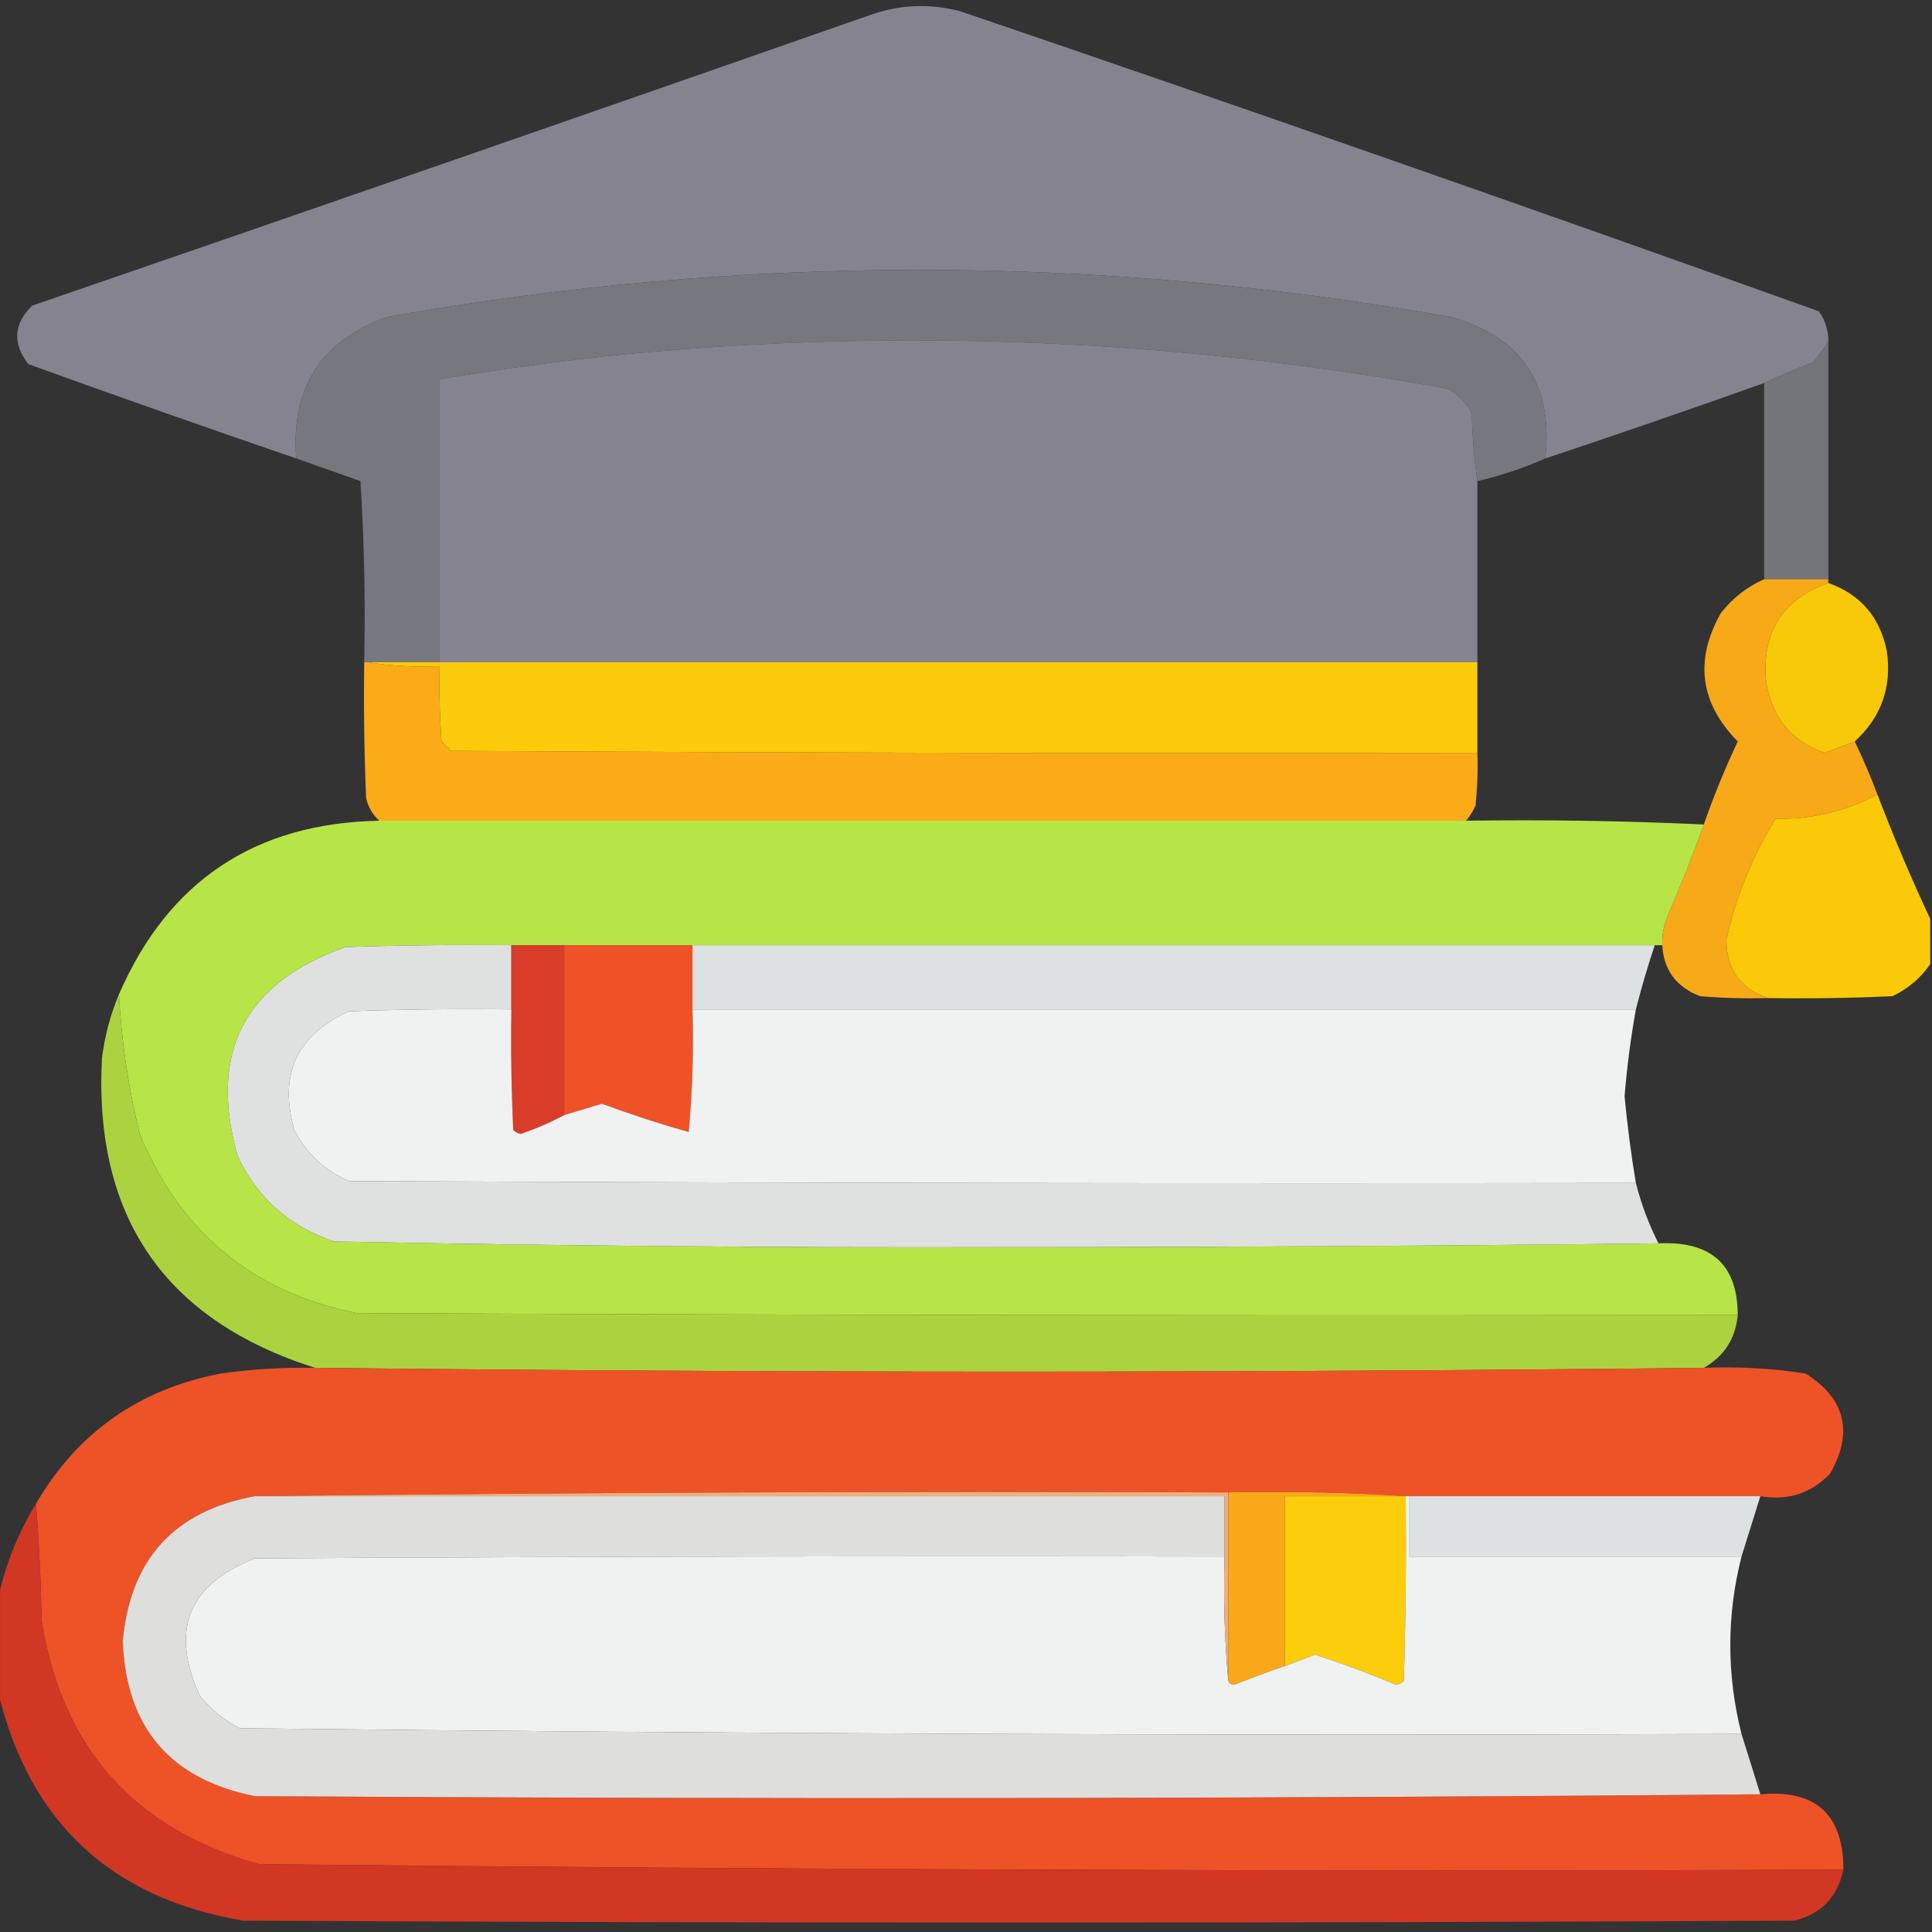
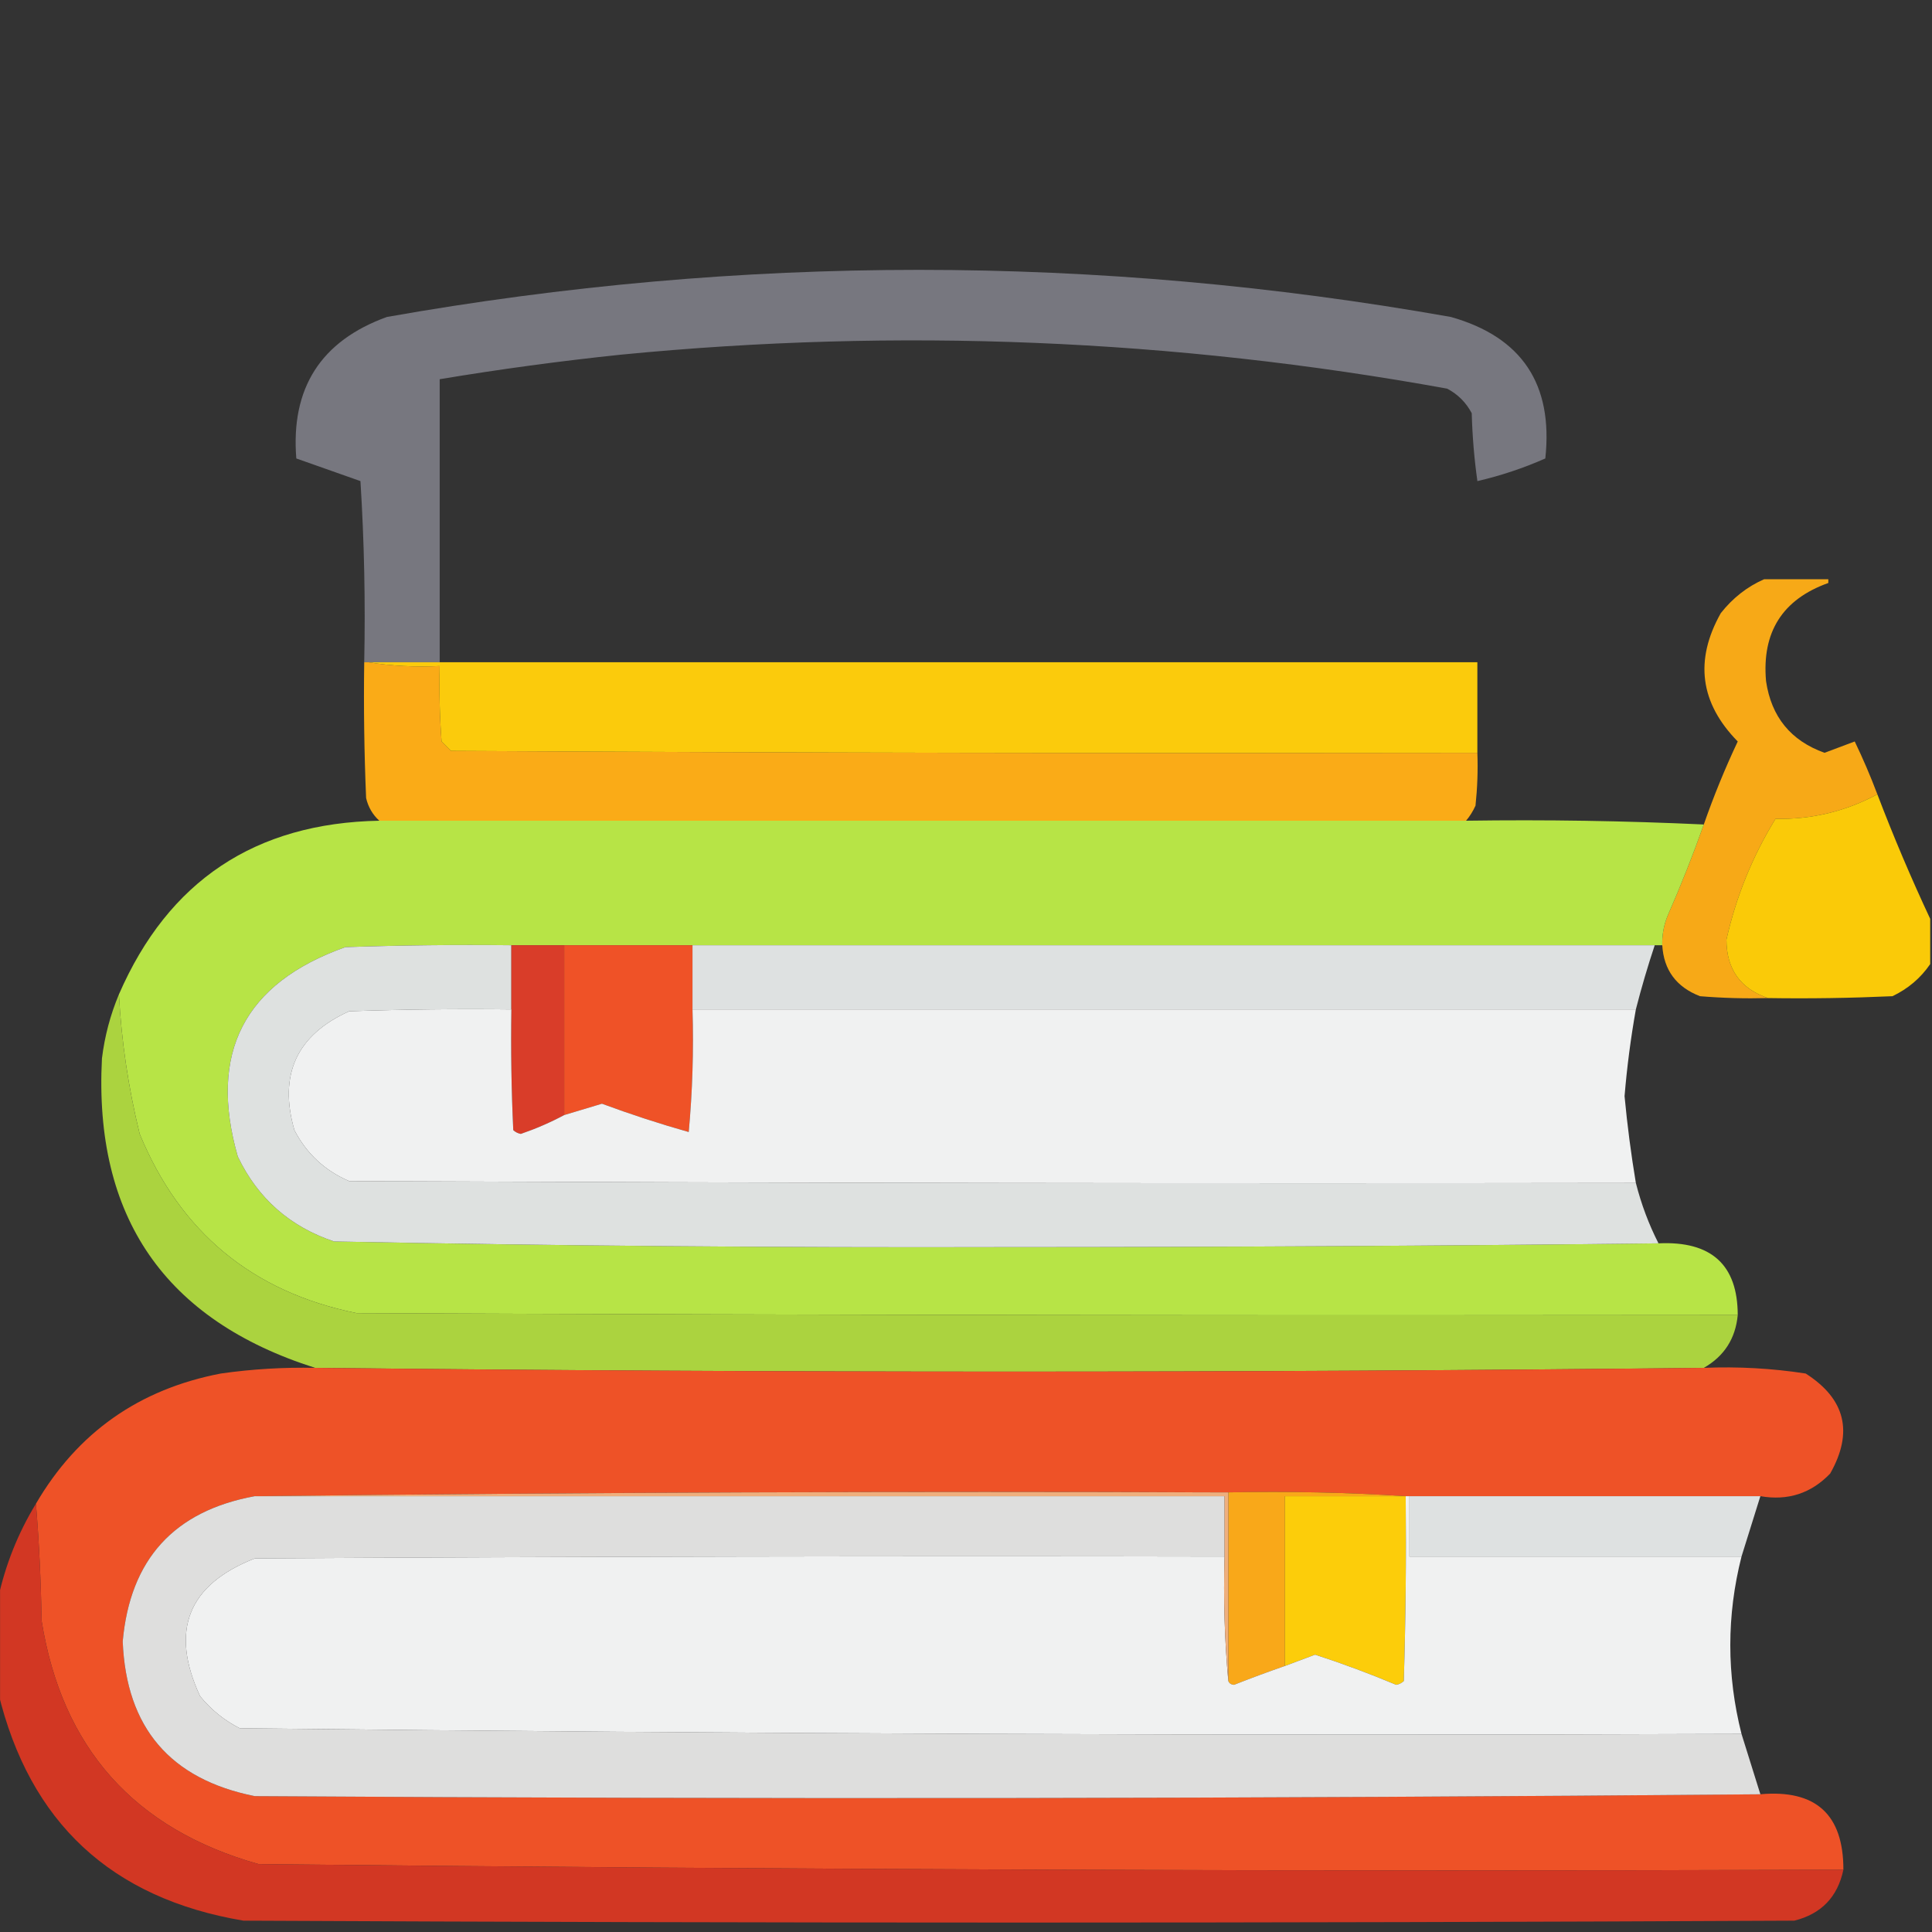
<svg xmlns="http://www.w3.org/2000/svg" width="60" height="60" viewBox="0 0 60 60" fill="none">
  <rect x="0" y="0" width="60" height="60" fill="#333333" stroke="none" />
  <g clip-path="url(#clip0_19176_8004)">
-     <path opacity="0.992" fill-rule="evenodd" clip-rule="evenodd" d="M56.78 10.605C56.64 10.823 56.484 11.038 56.311 11.25C55.788 11.448 55.281 11.663 54.788 11.895C52.531 12.699 50.266 13.48 47.991 14.238C48.24 11.933 47.264 10.468 45.061 9.844C34.044 7.893 23.028 7.893 12.014 9.844C9.964 10.587 9.027 12.052 9.202 14.238C6.422 13.286 3.649 12.309 0.881 11.309C0.382 10.666 0.421 10.06 0.999 9.492C9.679 6.507 18.351 3.5 27.014 0.469C27.941 0.139 28.878 0.1 29.827 0.351C38.742 3.388 47.629 6.494 56.487 9.668C56.687 9.95 56.785 10.263 56.78 10.605Z" fill="#868490" />
    <path opacity="0.998" fill-rule="evenodd" clip-rule="evenodd" d="M47.991 14.238C47.312 14.538 46.608 14.773 45.882 14.941C45.785 14.259 45.726 13.556 45.706 12.832C45.53 12.5 45.276 12.246 44.944 12.07C36.442 10.527 27.887 10.175 19.28 11.015C17.396 11.212 15.521 11.466 13.655 11.777C13.655 14.707 13.655 17.637 13.655 20.566C12.913 20.566 12.171 20.566 11.428 20.566C11.389 20.566 11.35 20.566 11.311 20.566C11.35 18.69 11.311 16.815 11.194 14.941C10.527 14.706 9.863 14.471 9.202 14.238C9.027 12.052 9.964 10.587 12.014 9.844C23.028 7.893 34.044 7.893 45.061 9.844C47.264 10.468 48.24 11.933 47.991 14.238Z" fill="#77777F" />
-     <path opacity="0.999" fill-rule="evenodd" clip-rule="evenodd" d="M45.881 14.941C45.881 16.816 45.881 18.691 45.881 20.566C35.139 20.566 24.397 20.566 13.655 20.566C13.655 17.637 13.655 14.707 13.655 11.777C15.52 11.466 17.395 11.212 19.28 11.015C27.887 10.175 36.441 10.527 44.944 12.07C45.276 12.246 45.53 12.5 45.706 12.832C45.726 13.556 45.784 14.259 45.881 14.941Z" fill="#858390" />
-     <path opacity="0.949" fill-rule="evenodd" clip-rule="evenodd" d="M56.78 10.605C56.78 13.066 56.78 15.527 56.78 17.988C56.116 17.988 55.452 17.988 54.788 17.988C54.788 15.957 54.788 13.926 54.788 11.895C55.281 11.663 55.788 11.448 56.311 11.25C56.484 11.038 56.64 10.823 56.78 10.605Z" fill="#77777E" />
    <path opacity="0.99" fill-rule="evenodd" clip-rule="evenodd" d="M54.788 17.988C55.452 17.988 56.116 17.988 56.78 17.988C56.78 18.027 56.78 18.066 56.78 18.105C55.357 18.613 54.712 19.629 54.846 21.152C55.009 22.262 55.615 23.005 56.663 23.379C56.977 23.261 57.289 23.143 57.6 23.027C57.855 23.556 58.09 24.103 58.303 24.668C57.319 25.197 56.265 25.451 55.139 25.43C54.426 26.591 53.918 27.841 53.616 29.18C53.618 30.098 54.048 30.704 54.905 30.996C54.201 31.015 53.498 30.996 52.795 30.938C52.059 30.653 51.669 30.125 51.623 29.355C51.614 29.031 51.673 28.718 51.799 28.418C52.206 27.492 52.577 26.554 52.913 25.605C53.218 24.73 53.569 23.871 53.967 23.027C52.795 21.833 52.619 20.505 53.44 19.043C53.813 18.57 54.262 18.218 54.788 17.988Z" fill="#F9AB18" />
-     <path opacity="0.98" fill-rule="evenodd" clip-rule="evenodd" d="M56.78 18.105C57.775 18.457 58.381 19.16 58.596 20.215C58.76 21.332 58.428 22.27 57.6 23.027C57.29 23.143 56.977 23.261 56.663 23.379C55.615 23.005 55.01 22.262 54.846 21.152C54.712 19.629 55.357 18.613 56.78 18.105Z" fill="#FCCC08" />
    <path opacity="0.998" fill-rule="evenodd" clip-rule="evenodd" d="M11.311 20.566C11.35 20.566 11.389 20.566 11.428 20.566C12.148 20.682 12.89 20.721 13.655 20.684C13.635 21.466 13.655 22.247 13.713 23.027C13.811 23.125 13.909 23.223 14.006 23.32C24.631 23.379 35.256 23.398 45.881 23.379C45.901 23.927 45.881 24.474 45.823 25.02C45.745 25.193 45.647 25.35 45.53 25.488C34.28 25.488 23.03 25.488 11.78 25.488C11.572 25.299 11.436 25.065 11.37 24.785C11.311 23.38 11.291 21.973 11.311 20.566Z" fill="#FAAB17" />
    <path opacity="0.998" fill-rule="evenodd" clip-rule="evenodd" d="M11.428 20.566C12.17 20.566 12.913 20.566 13.655 20.566C24.397 20.566 35.139 20.566 45.881 20.566C45.881 21.504 45.881 22.441 45.881 23.379C35.256 23.398 24.631 23.379 14.006 23.32C13.909 23.223 13.811 23.125 13.713 23.027C13.655 22.247 13.635 21.466 13.655 20.684C12.89 20.721 12.148 20.682 11.428 20.566Z" fill="#FBCB0C" />
    <path opacity="0.983" fill-rule="evenodd" clip-rule="evenodd" d="M58.303 24.668C58.806 25.985 59.353 27.274 59.944 28.535C59.944 29.004 59.944 29.473 59.944 29.941C59.648 30.374 59.257 30.706 58.772 30.938C57.483 30.996 56.194 31.016 54.905 30.996C54.048 30.704 53.618 30.098 53.616 29.18C53.918 27.841 54.426 26.591 55.139 25.43C56.265 25.451 57.32 25.197 58.303 24.668Z" fill="#FDCC08" />
    <path opacity="0.998" fill-rule="evenodd" clip-rule="evenodd" d="M11.78 25.488C23.03 25.488 34.28 25.488 45.53 25.488C47.996 25.452 50.457 25.491 52.913 25.605C52.577 26.554 52.206 27.492 51.799 28.418C51.673 28.718 51.614 29.031 51.623 29.355C51.545 29.355 51.467 29.355 51.389 29.355C41.428 29.355 31.467 29.355 21.506 29.355C20.178 29.355 18.85 29.355 17.522 29.355C16.975 29.355 16.428 29.355 15.881 29.355C14.162 29.336 12.443 29.355 10.725 29.414C7.578 30.533 6.465 32.701 7.385 35.918C8.006 37.216 9.002 38.095 10.373 38.555C17.302 38.691 24.236 38.749 31.174 38.73C37.971 38.73 44.749 38.691 51.506 38.613C53.144 38.535 53.965 39.277 53.967 40.84C39.67 40.859 25.373 40.84 11.077 40.781C7.844 40.127 5.598 38.272 4.338 35.215C3.985 33.772 3.77 32.327 3.694 30.879C5.228 27.357 7.923 25.56 11.78 25.488Z" fill="#B7E446" />
    <path fill-rule="evenodd" clip-rule="evenodd" d="M15.881 29.355C15.881 30.02 15.881 30.684 15.881 31.348C14.201 31.328 12.521 31.348 10.842 31.406C9.214 32.144 8.647 33.375 9.143 35.098C9.521 35.827 10.087 36.354 10.842 36.68C24.163 36.738 37.483 36.758 50.803 36.738C50.971 37.398 51.205 38.023 51.506 38.613C44.749 38.691 37.971 38.73 31.174 38.73C24.236 38.749 17.302 38.691 10.374 38.555C9.003 38.095 8.006 37.216 7.385 35.918C6.465 32.701 7.578 30.533 10.725 29.414C12.444 29.355 14.162 29.336 15.881 29.355Z" fill="#DEE1E0" />
    <path fill-rule="evenodd" clip-rule="evenodd" d="M15.881 29.355C16.428 29.355 16.975 29.355 17.522 29.355C17.522 31.113 17.522 32.871 17.522 34.629C17.099 34.855 16.65 35.051 16.174 35.215C16.084 35.198 16.006 35.159 15.94 35.098C15.881 33.848 15.862 32.598 15.881 31.348C15.881 30.684 15.881 30.02 15.881 29.355Z" fill="#D93D29" />
    <path fill-rule="evenodd" clip-rule="evenodd" d="M17.522 29.355C18.85 29.355 20.178 29.355 21.506 29.355C21.506 30.02 21.506 30.684 21.506 31.348C21.544 32.627 21.505 33.896 21.389 35.156C20.489 34.902 19.591 34.609 18.694 34.277C18.303 34.395 17.912 34.512 17.522 34.629C17.522 32.871 17.522 31.113 17.522 29.355Z" fill="#EF5227" />
    <path fill-rule="evenodd" clip-rule="evenodd" d="M21.506 29.355C31.467 29.355 41.428 29.355 51.389 29.355C51.17 30.012 50.975 30.677 50.803 31.348C41.038 31.348 31.272 31.348 21.506 31.348C21.506 30.684 21.506 30.02 21.506 29.355Z" fill="#DEE1E1" />
    <path opacity="0.992" fill-rule="evenodd" clip-rule="evenodd" d="M3.694 30.879C3.77 32.327 3.984 33.772 4.338 35.215C5.598 38.272 7.844 40.127 11.076 40.781C25.373 40.84 39.67 40.859 53.967 40.84C53.898 41.572 53.546 42.119 52.913 42.48C38.539 42.636 24.164 42.636 9.787 42.48C5.118 40.997 2.911 37.794 3.166 32.871C3.251 32.179 3.427 31.515 3.694 30.879Z" fill="#ACD440" />
    <path opacity="0.999" fill-rule="evenodd" clip-rule="evenodd" d="M15.881 31.348C15.862 32.598 15.881 33.848 15.94 35.098C16.006 35.159 16.084 35.198 16.174 35.215C16.65 35.051 17.099 34.856 17.522 34.629C17.912 34.512 18.303 34.395 18.694 34.277C19.591 34.609 20.489 34.902 21.389 35.156C21.505 33.896 21.544 32.627 21.506 31.348C31.272 31.348 41.038 31.348 50.803 31.348C50.644 32.239 50.527 33.137 50.452 34.043C50.537 34.947 50.654 35.845 50.803 36.738C37.483 36.758 24.162 36.738 10.842 36.68C10.087 36.354 9.521 35.827 9.143 35.098C8.647 33.375 9.213 32.144 10.842 31.406C12.521 31.348 14.201 31.328 15.881 31.348Z" fill="#F0F1F1" />
    <path opacity="0.997" fill-rule="evenodd" clip-rule="evenodd" d="M9.788 42.48C24.164 42.636 38.539 42.636 52.913 42.48C53.975 42.436 55.03 42.494 56.077 42.656C57.311 43.444 57.565 44.479 56.838 45.762C56.245 46.38 55.522 46.614 54.67 46.465C51.038 46.465 47.405 46.465 43.772 46.465C43.733 46.465 43.694 46.465 43.655 46.465C41.839 46.348 40.004 46.309 38.147 46.347C28.049 46.309 17.971 46.348 7.913 46.465C5.406 46.924 4.039 48.428 3.811 50.976C3.92 53.656 5.287 55.257 7.913 55.781C23.518 55.879 39.104 55.859 54.67 55.722C56.392 55.569 57.251 56.351 57.248 58.066C40.839 58.123 24.433 58.065 8.03 57.891C4.171 56.805 1.924 54.285 1.292 50.332C1.272 49.1 1.213 47.89 1.116 46.699C2.406 44.489 4.32 43.142 6.858 42.656C7.83 42.517 8.806 42.459 9.788 42.48Z" fill="#EE5227" />
    <path fill-rule="evenodd" clip-rule="evenodd" d="M7.913 46.465C17.952 46.465 27.991 46.465 38.03 46.465C38.03 47.09 38.03 47.715 38.03 48.34C27.991 48.32 17.952 48.34 7.913 48.398C5.836 49.213 5.27 50.639 6.213 52.676C6.556 53.097 6.966 53.429 7.444 53.672C22.984 53.847 38.531 53.906 54.084 53.848C54.28 54.472 54.475 55.097 54.67 55.723C39.104 55.859 23.518 55.879 7.913 55.781C5.287 55.257 3.92 53.656 3.811 50.977C4.039 48.428 5.406 46.924 7.913 46.465Z" fill="#DEDEDD" />
    <path fill-rule="evenodd" clip-rule="evenodd" d="M38.147 46.347C40.004 46.309 41.839 46.348 43.655 46.465C42.405 46.465 41.155 46.465 39.905 46.465C39.905 48.222 39.905 49.98 39.905 51.738C39.376 51.921 38.849 52.116 38.323 52.324C38.233 52.316 38.175 52.277 38.147 52.207C38.147 50.254 38.147 48.301 38.147 46.347Z" fill="#F9A819" />
    <path fill-rule="evenodd" clip-rule="evenodd" d="M43.655 46.465C43.674 48.379 43.655 50.293 43.596 52.207C43.53 52.268 43.452 52.307 43.362 52.324C42.535 51.977 41.695 51.664 40.842 51.387C40.527 51.505 40.215 51.622 39.905 51.738C39.905 49.98 39.905 48.223 39.905 46.465C41.155 46.465 42.405 46.465 43.655 46.465Z" fill="#FCCD0A" />
    <path fill-rule="evenodd" clip-rule="evenodd" d="M43.772 46.465C47.405 46.465 51.038 46.465 54.67 46.465C54.475 47.09 54.28 47.715 54.084 48.34C50.647 48.34 47.209 48.34 43.772 48.34C43.772 47.715 43.772 47.09 43.772 46.465Z" fill="#DEE1E1" />
    <path opacity="0.962" fill-rule="evenodd" clip-rule="evenodd" d="M1.116 46.699C1.213 47.89 1.272 49.101 1.292 50.332C1.924 54.285 4.171 56.805 8.03 57.891C24.433 58.065 40.839 58.124 57.248 58.066C57.07 58.911 56.563 59.438 55.725 59.648C39.67 59.727 23.616 59.727 7.561 59.648C3.454 58.959 0.915 56.596 -0.056 52.559C-0.056 51.582 -0.056 50.605 -0.056 49.629C0.17 48.59 0.56 47.614 1.116 46.699Z" fill="#D83723" />
    <path opacity="0.999" fill-rule="evenodd" clip-rule="evenodd" d="M43.655 46.465C43.694 46.465 43.733 46.465 43.772 46.465C43.772 47.09 43.772 47.715 43.772 48.34C47.209 48.34 50.647 48.34 54.084 48.34C53.62 50.175 53.62 52.011 54.084 53.848C38.531 53.906 22.984 53.847 7.444 53.672C6.966 53.429 6.556 53.097 6.213 52.676C5.27 50.639 5.836 49.213 7.913 48.398C17.951 48.34 27.991 48.32 38.03 48.34C37.991 49.65 38.03 50.939 38.147 52.207C38.175 52.277 38.233 52.316 38.323 52.324C38.849 52.116 39.376 51.921 39.905 51.738C40.215 51.622 40.527 51.505 40.842 51.387C41.695 51.664 42.535 51.977 43.362 52.324C43.452 52.307 43.53 52.268 43.596 52.207C43.655 50.293 43.674 48.379 43.655 46.465Z" fill="#F0F1F1" />
    <path fill-rule="evenodd" clip-rule="evenodd" d="M7.913 46.465C17.971 46.348 28.049 46.309 38.147 46.348C38.147 48.301 38.147 50.254 38.147 52.207C38.03 50.939 37.991 49.65 38.03 48.34C38.03 47.715 38.03 47.09 38.03 46.465C27.991 46.465 17.952 46.465 7.913 46.465Z" fill="#EFAF7D" />
  </g>
  <defs>
    <clipPath id="clip0_19176_8004">
      <rect width="60" height="60" fill="white" transform="translate(0.002)" />
    </clipPath>
  </defs>
</svg>